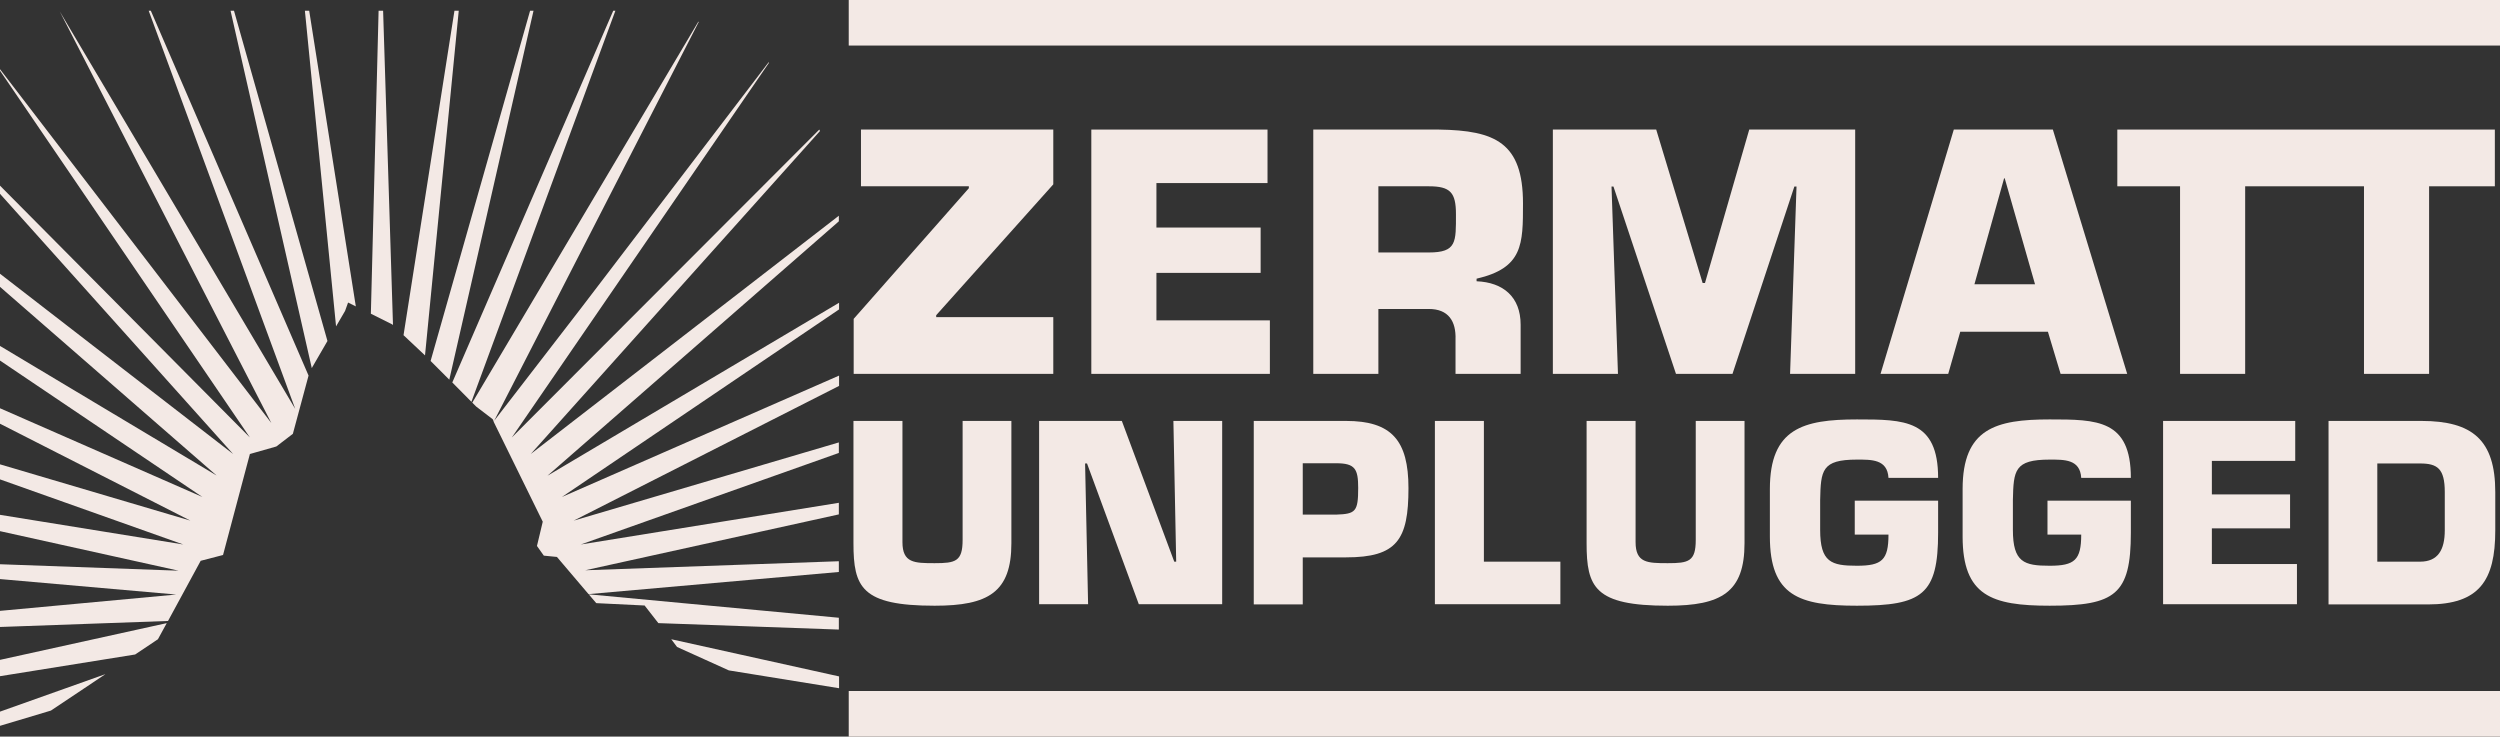
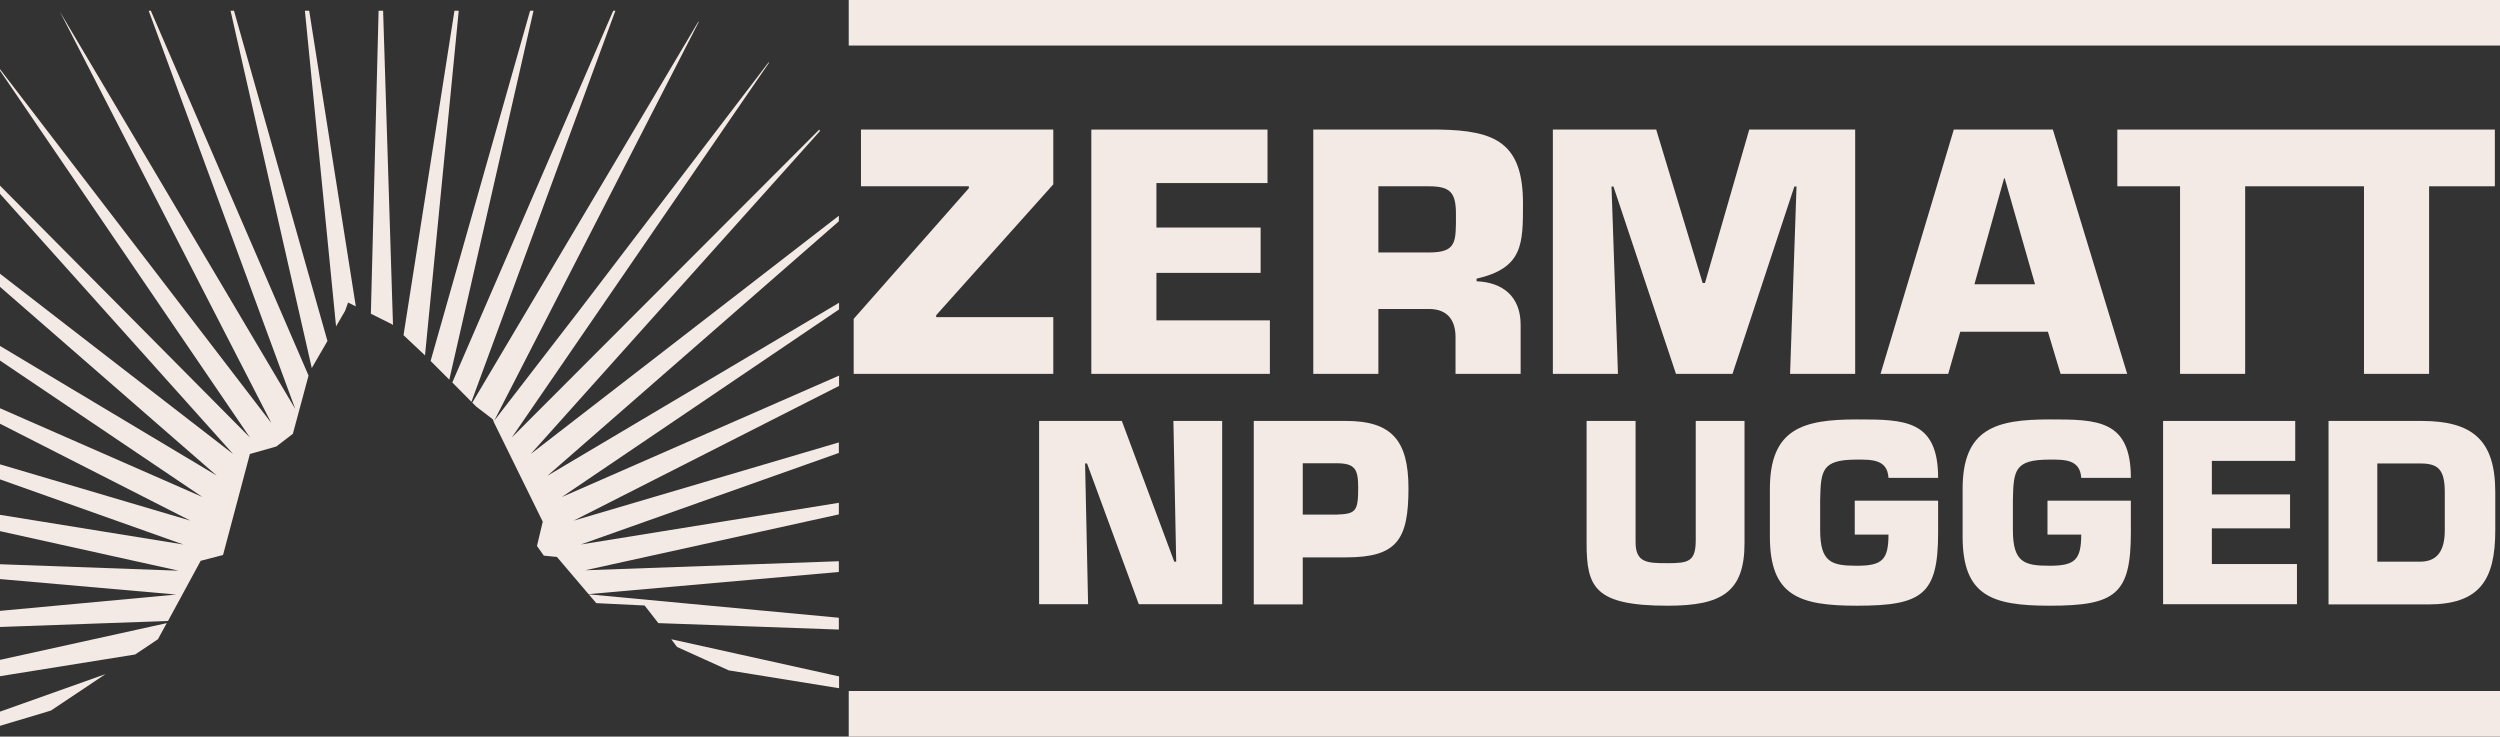
<svg xmlns="http://www.w3.org/2000/svg" version="1.1" id="Ebene_1" x="0px" y="0px" width="1163.5px" height="342.8px" viewBox="0 0 1163.5 342.8" style="enable-background:new 0 0 1163.5 342.8;" xml:space="preserve">
  <rect x="0" y="0" width="1163.5" height="342.8" fill="#333333" stroke="none" />
  <style type="text/css">
	.st0{fill:#F3E9E5;}
</style>
  <g>
    <g>
      <path class="st0" d="M0,331.2v6.6l23.7-7.1l25.3-16.9l-0.1,0L0,331.2z M0,314.7l62.9-10.1l10.6-7.1l4.1-7.5L0,307.1V314.7z     M315.1,301.1l24.1,10.9h0l51.3,8.3v-5.5l-78.1-17.3L315.1,301.1z M274,276.6l3.5,4.1l22.5,1.1l6.4,8.2l84,3v-5.5L274,276.6    L274,276.6L274,276.6z M390.4,101.4c0-0.3,0-0.7,0-1L247,211.3L381.6,61l-0.1-0.3l-0.2-0.4L238.2,203.6L357.9,29.2l-0.1-0.1    l-0.1-0.1l-87.5,114.7l-40.5,52.5l22.9,46.6l-2.7,11.3l3.2,4.5l6.1,0.6l14.7,17.3l116.5-10.3v-5l-118,4.2l118-26V234l-120.1,19.4    l120.1-42.6v-4.9L267,242.3l123.5-62.7v-4.8l-129,56.5l129-87.3v-3.1l-135.7,80.5L390.4,103V101.4z M325.2,10.2l-0.2-0.1    L219.8,187.4l1.8,1.8l7.7,5.9l0.5,1.1L325.2,10.2L325.2,10.2z M285.4,5l-74.9,173h0l8.9,9l0,0L286.4,5H285.4z M176.2,5l-3.6,141    l10,5l0.3,0.3v0L178.3,5H176.2z M211.5,5l-23.7,151v0l10,9.4v0L213.5,5H211.5z M107.3,5l37.8,166.3l7.3-12.6L108.9,5H107.3z     M246.7,5l-46.3,163l8.7,8.7L248.3,5C248.3,5,246.7,5,246.7,5z M141.9,5l14.5,146.9l4.2-7.2c0.8-2.1,1.4-3.9,1.4-3.9l3.6,1.8v0    L143.9,5H141.9z M69.2,5l68.2,185.3L27.8,5.3l98.5,191.6L0,32.2v0.7l116.3,170.7L0,86.4v3.8l108.5,121.1L0,127.4v6.1l100.8,87.8    L0,161v6.8l94.2,63.5L0,190v7.2l88.6,45.1L0,216.1v7l85.3,30.3L0,239.6v7.6l83.1,18.4l-83.1-3v6.9l82,7.2l-82,7.6v7.5l78.2-2.8    l15.2-28l10.4-2.7l12.5-47l12.3-3.5l7.7-5.9l7.3-27.1L70.2,5H69.2z" />
    </g>
    <g>
      <rect x="395" y="321.6" class="st0" width="768.5" height="21.2" />
      <g>
        <g>
          <polygon class="st0" points="400.7,86.7 450.9,86.7 450.9,87.6 397.3,148.4 397.3,174 490.2,174 490.2,147.6 435.7,147.6       435.7,146.7 490.2,85.8 490.2,60.3 400.7,60.3     " />
          <polygon class="st0" points="538.2,127 586.7,127 586.7,105.9 538.2,105.9 538.2,85.2 589.9,85.2 589.9,60.3 507.9,60.3       507.9,174 591,174 591,149.1 538.2,149.1     " />
          <path class="st0" d="M665,117.5h-23.5V86.7H665c10,0,12.6,2.9,12.6,13C677.6,112.6,678,117.5,665,117.5 M708.8,94.7      c0-28.3-12.9-34-39.1-34.4h-58.5V174h30.3v-30.2H665c9.1,0,12.7,5.7,12.4,14.2V174h30.3v-22.9c0-12.9-8.1-19.7-20.5-20.2v-1.2      C708.8,124.7,708.8,113.7,708.8,94.7" />
          <polygon class="st0" points="793.5,131.7 792.4,131.7 770.8,60.3 722.7,60.3 722.7,174 753,174 750,86.8 750.9,86.8 780,174       806.3,174 835.1,86.8 836.1,86.8 833.1,174 863.4,174 863.4,60.3 814.1,60.3     " />
          <path class="st0" d="M918.9,132.3l13.8-49.3h0.3l14.1,49.3H918.9L918.9,132.3z M909.3,60.3L875.2,174h31.5l5.6-19.6h40.8      l5.9,19.6H990L955.4,60.3H909.3z" />
          <polygon class="st0" points="1075.5,60.3 1071.1,60.3 985.4,60.3 985.4,86.7 1014.6,86.7 1014.6,174 1044.9,174 1044.9,86.7       1071.1,86.7 1075.5,86.7 1100.2,86.7 1100.2,174 1130.5,174 1130.5,86.7 1161.1,86.7 1161.1,60.3     " />
        </g>
        <g>
-           <path class="st0" d="M470.7,195.9v56.9c0,22.8-10.7,29.1-35.7,29.1c-34.1,0-37.8-8.6-37.8-29.1v-56.9H420v56.4      c0,9.7,5.5,9.8,15,9.8c9.7,0,13-0.8,13-10.8v-55.4L470.7,195.9L470.7,195.9z" />
          <polygon class="st0" points="506.4,281.2 483.6,281.2 483.6,195.9 522.1,195.9 546.5,261.4 547.4,261.4 546.1,195.9       568.8,195.9 568.8,281.2 530,281.2 505.9,215.7 505,215.7     " />
          <path class="st0" d="M621.9,239.5c9-0.3,10.2-1.4,10.2-12.4c0-8.8-1.4-11.5-10.2-11.5h-15.6v23.9H621.9z M583.5,281.2v-85.3      h42.9c21.2,0,29.1,9,29.1,31.3c0,24-5.3,32.2-29.1,32.2h-20.1v21.9H583.5z" />
-           <polygon class="st0" points="690.6,261.4 726.2,261.4 726.2,281.2 667.8,281.2 667.8,195.9 690.6,195.9     " />
          <path class="st0" d="M811.9,195.9v56.9c0,22.8-10.7,29.1-35.7,29.1c-34.1,0-37.8-8.6-37.8-29.1v-56.9h22.8v56.4      c0,9.7,5.5,9.8,15,9.8c9.7,0,13-0.8,13-10.8v-55.4L811.9,195.9L811.9,195.9z" />
          <path class="st0" d="M878.9,222.4c-0.5-8.7-7.9-8.5-14.7-8.5c-16.4,0-16.8,5-17.1,18.8v13.9c0,15.1,5.2,16.7,17.1,16.7      c11.6,0,14.7-2.6,14.7-14.5h-15.7v-15.8H902v14.9c0,28.8-7.3,34-37.8,34c-26.9,0-40.5-4.6-40.5-32.2v-22.1      c0-28.2,15.5-32.4,40.5-32.4c22.1,0,37.8,0.1,37.8,27.2L878.9,222.4L878.9,222.4z" />
          <path class="st0" d="M968.6,222.4c-0.5-8.7-7.9-8.5-14.7-8.5c-16.4,0-16.8,5-17.1,18.8v13.9c0,15.1,5.2,16.7,17.1,16.7      c11.6,0,14.7-2.6,14.7-14.5h-15.7v-15.8h38.8v14.9c0,28.8-7.3,34-37.8,34c-26.9,0-40.5-4.6-40.5-32.2v-22.1      c0-28.2,15.5-32.4,40.5-32.4c22.1,0,37.8,0.1,37.8,27.2L968.6,222.4L968.6,222.4z" />
          <polygon class="st0" points="1029.4,230.1 1065.8,230.1 1065.8,245.9 1029.4,245.9 1029.4,262.5 1069,262.5 1069,281.2       1006.7,281.2 1006.7,195.9 1068.2,195.9 1068.2,214.5 1029.4,214.5     " />
          <path class="st0" d="M1106.4,261.4h19.9c8.4,0,11.5-5.6,11.5-14.6V229c0-11-3.5-13.3-11.5-13.3h-19.9V261.4z M1083.6,195.9h43.3      c23.8,0,34.4,8.9,34.4,33.1v17.9c0,23.3-7.5,34.4-31.3,34.4h-46.3V195.9z" />
        </g>
      </g>
      <rect x="395" y="0" class="st0" width="768.5" height="21.2" />
    </g>
  </g>
</svg>